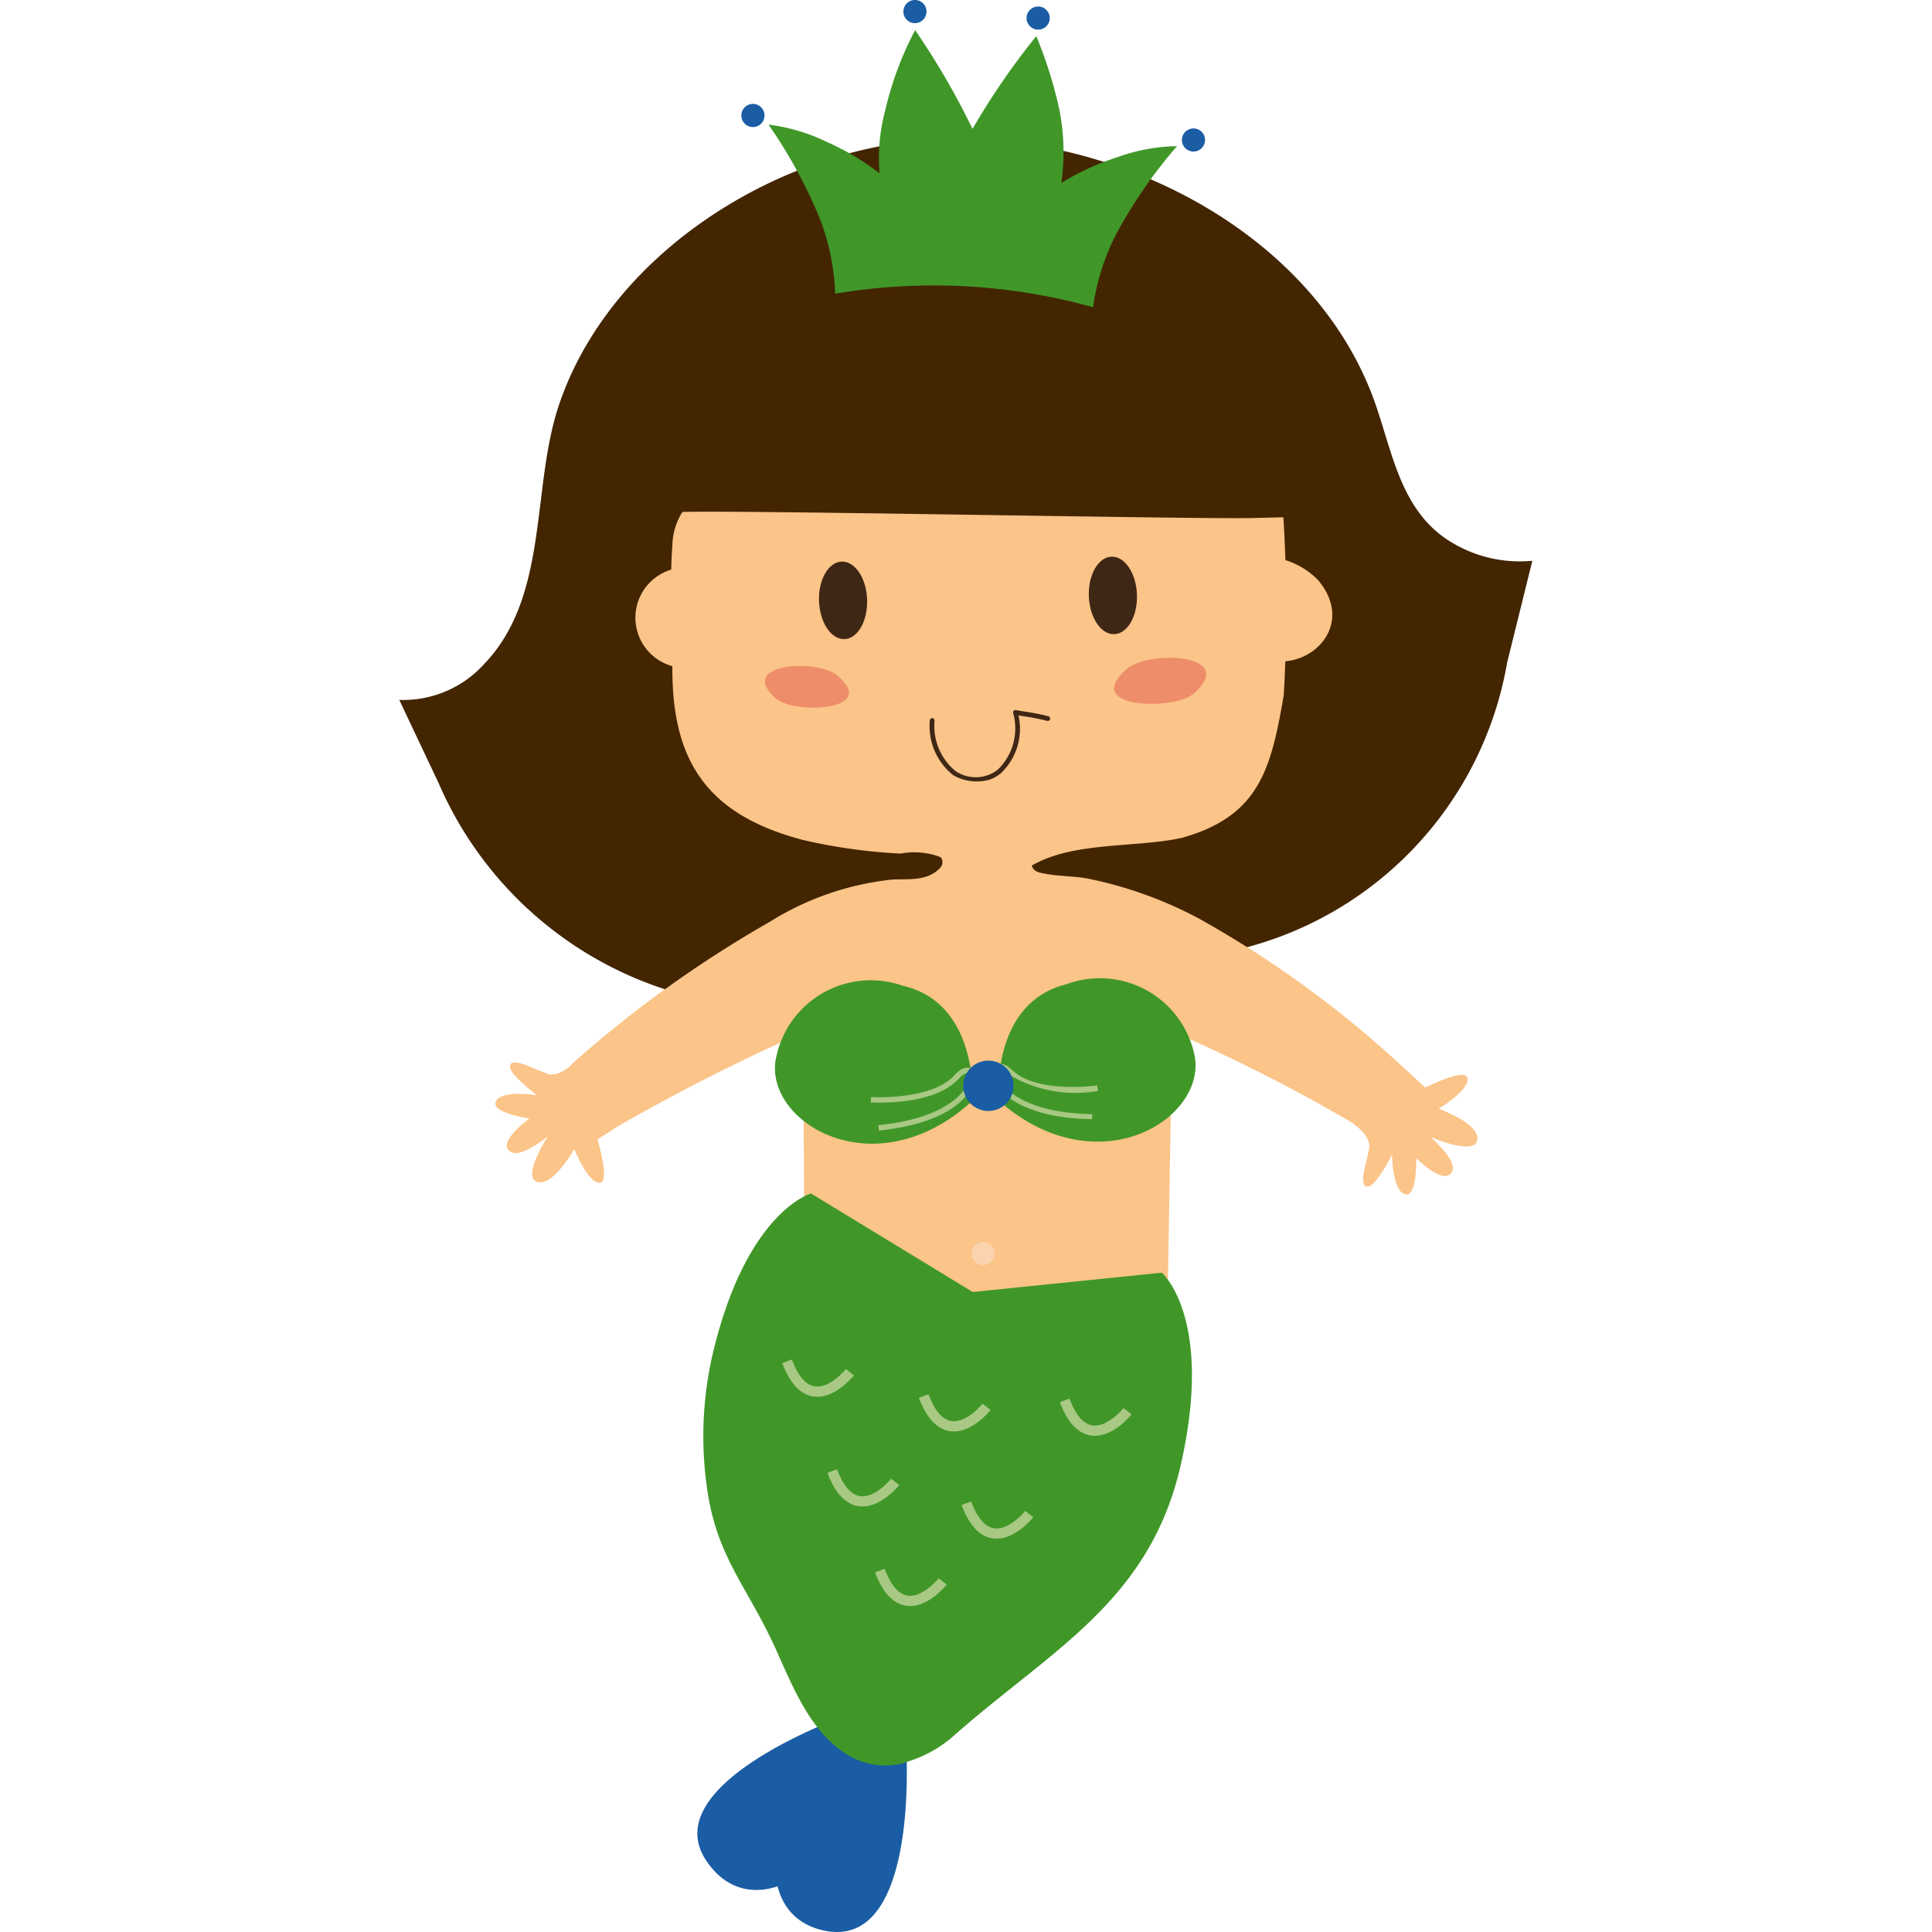
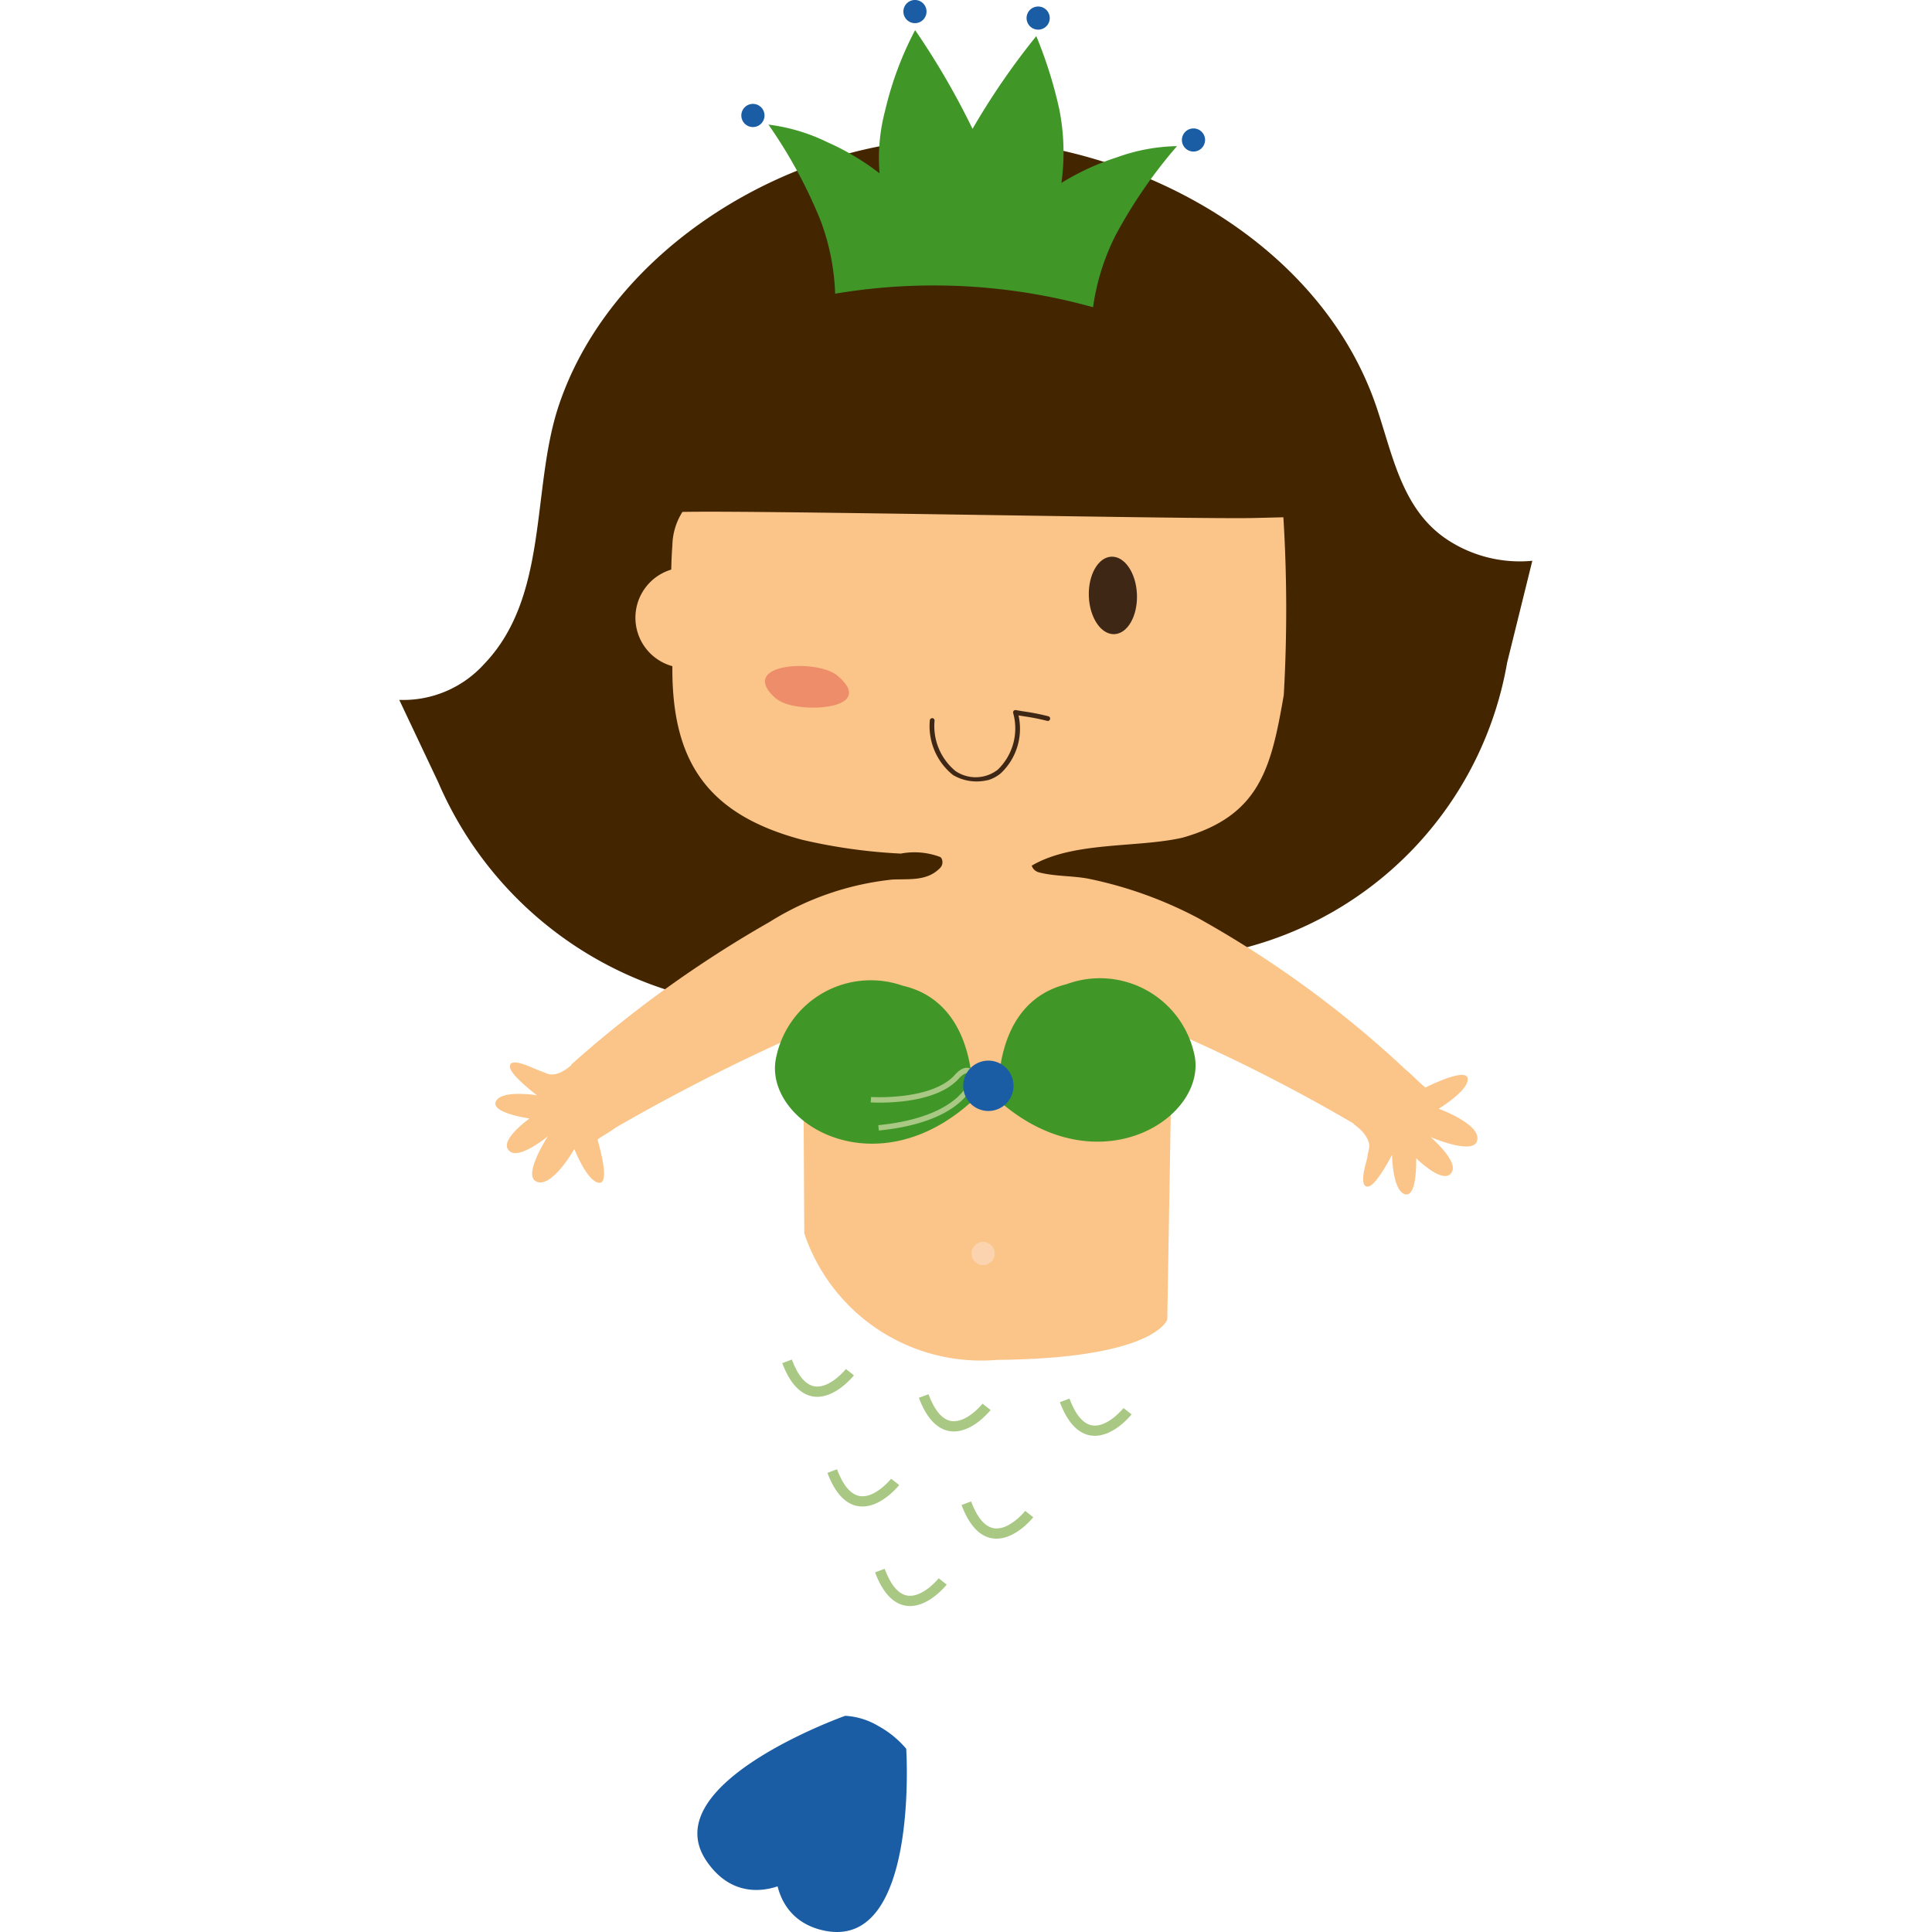
<svg xmlns="http://www.w3.org/2000/svg" width="50" height="50" viewBox="0 0 50 50">
  <defs>
    <clipPath id="clip-icon25">
      <rect width="50" height="50" />
    </clipPath>
  </defs>
  <g id="icon25" clip-path="url(#clip-icon25)">
    <g id="Cereia_-_2" data-name="Cereia - 2">
      <rect id="Retângulo_237" data-name="Retângulo 237" width="50" height="50" transform="translate(0 0)" fill="none" />
      <g id="Grupo_227" data-name="Grupo 227" transform="translate(10.338)">
        <path id="Caminho_906" data-name="Caminho 906" d="M343.564-260.813a.3.3,0,0,1-.315.284.3.3,0,0,1-.283-.315.3.3,0,0,1,.315-.284.3.3,0,0,1,.283.315Z" transform="translate(-329.924 261.128)" fill="#1a5da4" />
        <path id="Caminho_907" data-name="Caminho 907" d="M348.083-260.574a.3.3,0,0,1-.315.283.3.3,0,0,1-.284-.314.3.3,0,0,1,.315-.284.3.3,0,0,1,.284.315Z" transform="translate(-331.254 261.058)" fill="#1a5da4" />
        <g id="Grupo_226" data-name="Grupo 226" transform="translate(0 0.776)">
          <path id="Caminho_908" data-name="Caminho 908" d="M353.8-245.116a3.415,3.415,0,0,1-2.151-.514c-1.228-.777-1.458-2.223-1.892-3.492-1.6-4.667-7.179-7.315-11.858-6.864-3.878.373-8.011,3.024-9.293,6.846-.723,2.155-.243,4.94-1.937,6.7a2.82,2.82,0,0,1-2.193.924l1.012,2.14a9.637,9.637,0,0,0,8.409,5.814,32.572,32.572,0,0,0,12.165-1.466,9.256,9.256,0,0,0,7.085-7.45l.653-2.64Z" transform="translate(-324.481 258.853)" fill="#432500" />
          <path id="Caminho_909" data-name="Caminho 909" d="M347.005-228.233a10.6,10.6,0,0,0-2.848-1.02c-.415-.076-.845-.055-1.255-.158-.3-.076-.243-.435-.1-.686l-1.041.1c-.487.048-.973.1-1.459.146a.213.213,0,0,1,.016.336c-.332.334-.8.266-1.224.287a7.44,7.44,0,0,0-3.171,1.094,30.181,30.181,0,0,0-5.132,3.689,10.084,10.084,0,0,1,.838,1.814,50.869,50.869,0,0,1,5.159-2.64l.029,5.2a4.829,4.829,0,0,0,4.985,3.274c4.108-.037,4.409-1.045,4.409-1.045l.126-7.458a43.941,43.941,0,0,1,5.182,2.675,10.269,10.269,0,0,1,1.056-1.5,27.271,27.271,0,0,0-5.575-4.111Z" transform="translate(-326.34 251.215)" fill="#fbc488" />
          <path id="Caminho_910" data-name="Caminho 910" d="M340.813-197.34s.337,5.176-2.087,4.714c-2.193-.418-1.18-3.828-.122-3.085s-1.628,3.282-2.97,1.261c-1.324-1.995,3.6-3.742,3.6-3.742a1.875,1.875,0,0,1,.859.265,2.539,2.539,0,0,1,.72.588Z" transform="translate(-327.698 241.821)" fill="#1a5da4" />
-           <path id="Caminho_911" data-name="Caminho 911" d="M340.814-202.609a1.853,1.853,0,0,1-1.324-.14c-1.04-.544-1.515-1.761-1.988-2.809-.753-1.664-1.548-2.386-1.789-4.236a9.5,9.5,0,0,1,.129-3.283c.862-3.8,2.572-4.273,2.572-4.273L342.6-214.8l4.893-.5s1.354,1.163.492,4.967c-.8,3.531-3.341,4.786-5.841,6.986a3.234,3.234,0,0,1-1.329.73Z" transform="translate(-327.763 247.461)" fill="#409728" />
          <path id="Caminho_912" data-name="Caminho 912" d="M346.46-222.062s-.23-2.519,1.75-3.012a2.5,2.5,0,0,1,3.3,1.767c.428,1.65-2.448,3.536-5.052,1.245Z" transform="translate(-330.95 249.77)" fill="#409728" />
          <path id="Caminho_913" data-name="Caminho 913" d="M343.365-222.033s.183-2.523-1.805-2.98a2.5,2.5,0,0,0-3.269,1.827c-.4,1.657,2.513,3.491,5.074,1.152Z" transform="translate(-328.536 249.747)" fill="#409728" />
-           <path id="Caminho_914" data-name="Caminho 914" d="M348.809-220.661l0-.141c-1.726-.03-2.349-.667-2.436-1-.023-.084-.008-.136.018-.151s.13,0,.248.117a3.337,3.337,0,0,0,2.321.432l-.021-.14c-.015,0-1.554.22-2.2-.4-.224-.212-.366-.166-.416-.136a.259.259,0,0,0-.083.308c.105.4.764,1.073,2.571,1.1Z" transform="translate(-330.882 248.86)" fill="#a8c884" />
          <path id="Caminho_915" data-name="Caminho 915" d="M341.971-220.338c1.8-.176,2.4-.9,2.474-1.305a.259.259,0,0,0-.106-.3c-.053-.026-.2-.061-.4.168-.6.665-2.149.57-2.165.57l-.01.14c.066,0,1.634.1,2.28-.616.109-.121.2-.155.238-.137s.045.064.03.15c-.061.339-.632,1.023-2.35,1.191l.013.14Z" transform="translate(-329.569 248.82)" fill="#a8c884" />
          <path id="Caminho_916" data-name="Caminho 916" d="M345.16-221.566a.652.652,0,0,0,.657.645.651.651,0,0,0,.645-.658.651.651,0,0,0-.656-.645.652.652,0,0,0-.646.658Z" transform="translate(-330.57 248.897)" fill="#1a5da4" />
          <path id="Caminho_917" data-name="Caminho 917" d="M345.858-205.107a.345.345,0,0,0,.039.007c.549.086,1.036-.521,1.057-.546l-.208-.164s-.412.512-.809.449c-.233-.037-.433-.27-.591-.694l-.248.093c.188.5.444.788.761.856Z" transform="translate(-330.551 244.136)" fill="#a8c884" />
          <path id="Caminho_918" data-name="Caminho 918" d="M340.94-206.288a.333.333,0,0,0,.039.007c.549.086,1.036-.521,1.057-.546l-.208-.164s-.412.512-.809.449c-.234-.037-.433-.27-.592-.694l-.248.094c.188.5.445.787.761.855Z" transform="translate(-329.103 244.484)" fill="#a8c884" />
          <path id="Caminho_919" data-name="Caminho 919" d="M342.684-202.636l.039.007c.549.086,1.036-.521,1.057-.546l-.207-.165s-.413.512-.809.449c-.233-.036-.432-.27-.591-.694l-.248.093c.188.5.444.788.761.856Z" transform="translate(-329.617 243.409)" fill="#a8c884" />
          <path id="Caminho_920" data-name="Caminho 920" d="M344.293-209.039l.039.007c.549.085,1.036-.521,1.057-.547l-.208-.164s-.412.512-.809.449c-.234-.036-.432-.27-.592-.694l-.248.093c.188.5.444.787.761.856Z" transform="translate(-330.09 245.294)" fill="#a8c884" />
          <path id="Caminho_921" data-name="Caminho 921" d="M339.281-210.31l.039.007c.549.085,1.036-.521,1.057-.547l-.207-.164s-.413.512-.809.449c-.233-.037-.432-.27-.591-.694l-.248.093c.188.5.444.787.761.856Z" transform="translate(-328.615 245.668)" fill="#a8c884" />
          <path id="Caminho_922" data-name="Caminho 922" d="M349.464-208.879l.039.006c.549.086,1.036-.52,1.057-.546l-.208-.164s-.412.512-.809.449c-.233-.036-.432-.27-.591-.694l-.248.093c.188.5.444.787.761.856Z" transform="translate(-331.613 245.247)" fill="#a8c884" />
-           <path id="Caminho_923" data-name="Caminho 923" d="M355.123-240.58a2.02,2.02,0,0,1,2.147.47c1.185,1.39-.718,2.793-1.875,1.755l-.272-2.225Z" transform="translate(-333.503 254.339)" fill="#fbc488" />
          <path id="Caminho_924" data-name="Caminho 924" d="M334.13-237.742a1.3,1.3,0,0,1,.117-2.551,14.912,14.912,0,0,0-.117,2.551Z" transform="translate(-327.026 254.217)" fill="#fbc488" />
          <path id="Caminho_925" data-name="Caminho 925" d="M334.74-242.355a1.674,1.674,0,0,0-.261.871c-.08,1.022.019,2.079,0,3.106-.023,2.452.877,3.851,3.366,4.511a14.26,14.26,0,0,0,2.546.356,1.883,1.883,0,0,1,1.283.212c.294.277.292,1.283.767,1.437.56.2.486-.569.876-.967.991-1.072,3.014-.783,4.365-1.094,2-.567,2.294-1.8,2.62-3.692a38.858,38.858,0,0,0-.01-4.6l-.767.019c-1.453.035-12.786-.2-14.787-.158Z" transform="translate(-327.416 254.826)" fill="#fbc488" />
          <path id="Caminho_926" data-name="Caminho 926" d="M345.422-233.27a1.208,1.208,0,0,1-.891-.133,1.623,1.623,0,0,1-.6-1.418.063.063,0,0,1,.069-.054.062.062,0,0,1,.053.069,1.507,1.507,0,0,0,.543,1.3.931.931,0,0,0,1.092-.035,1.484,1.484,0,0,0,.4-1.466.062.062,0,0,1,.013-.058.062.062,0,0,1,.057-.019c.075.014.156.027.24.04a5.592,5.592,0,0,1,.6.12.062.062,0,0,1,.044.076.061.061,0,0,1-.075.043,5.732,5.732,0,0,0-.591-.117l-.15-.024a1.582,1.582,0,0,1-.461,1.5.947.947,0,0,1-.341.179Z" transform="translate(-330.205 252.685)" fill="#3f2715" />
          <path id="Caminho_927" data-name="Caminho 927" d="M338.128-235.895a.816.816,0,0,0,.246.152c.627.262,2.39.135,1.385-.708-.519-.435-2.563-.322-1.631.556Z" transform="translate(-328.428 253.158)" fill="#ee8d69" />
-           <path id="Caminho_928" data-name="Caminho 928" d="M352.823-236.132a.884.884,0,0,1-.267.173c-.684.3-2.622.2-1.536-.749.56-.489,2.809-.408,1.8.576Z" transform="translate(-332.2 253.248)" fill="#ee8d69" />
          <path id="Caminho_929" data-name="Caminho 929" d="M349.767-239.683c.021.554.316.992.66.979s.605-.472.585-1.026-.316-.992-.66-.979-.605.473-.585,1.026Z" transform="translate(-331.926 254.34)" fill="#3f2715" />
-           <path id="Caminho_930" data-name="Caminho 930" d="M339.869-239.5c.021.553.316.992.66.979s.605-.473.585-1.027-.316-.992-.66-.979-.605.472-.585,1.026Z" transform="translate(-329.011 254.285)" fill="#3f2715" />
          <path id="Caminho_931" data-name="Caminho 931" d="M346.061-215.277a.3.3,0,0,1-.3.3.3.3,0,0,1-.3-.3.3.3,0,0,1,.3-.3.3.3,0,0,1,.3.3Z" transform="translate(-330.656 246.941)" fill="#fbd4af" />
          <path id="Caminho_932" data-name="Caminho 932" d="M339.742-253.2a5.958,5.958,0,0,0-.385-1.916,12.591,12.591,0,0,0-1.341-2.463,4.812,4.812,0,0,1,1.522.454,6.509,6.509,0,0,1,1.353.807,4.785,4.785,0,0,1,.143-1.62,8.75,8.75,0,0,1,.777-2.087,19.706,19.706,0,0,1,1.486,2.556,18.818,18.818,0,0,1,1.65-2.4,11.27,11.27,0,0,1,.593,1.882,5.7,5.7,0,0,1,.057,1.917,6.51,6.51,0,0,1,1.431-.66,4.792,4.792,0,0,1,1.561-.292A12.6,12.6,0,0,0,347-254.717a5.959,5.959,0,0,0-.584,1.864,15.36,15.36,0,0,0-6.67-.351Z" transform="translate(-328.466 260.028)" fill="#409728" />
          <path id="Caminho_933" data-name="Caminho 933" d="M337.621-257a.3.3,0,0,1-.315.283.3.3,0,0,1-.284-.315.3.3,0,0,1,.315-.284.3.3,0,0,1,.284.315Z" transform="translate(-328.174 259.229)" fill="#1a5da4" />
          <path id="Caminho_934" data-name="Caminho 934" d="M353.779-256.1a.3.3,0,0,1-.315.283.3.3,0,0,1-.283-.315.3.3,0,0,1,.315-.283.3.3,0,0,1,.284.315Z" transform="translate(-332.931 258.963)" fill="#1a5da4" />
          <path id="Caminho_935" data-name="Caminho 935" d="M359.474-220.475a2.3,2.3,0,0,0,1.379-1.381c.2.171.371.351.484.437.326-.161,1.07-.49,1.094-.229.027.308-.751.778-.751.778s1.168.423.983.857c-.14.329-1.192-.123-1.192-.123s.678.584.563.874c-.172.435-.937-.329-.937-.329s.037,1.083-.316.924c-.3-.136-.308-1.012-.308-1.012s-.387.761-.6.818c-.261.069-.1-.526-.071-.622.04-.157.036-.186.073-.342.059-.246-.191-.508-.384-.637l-.016-.012Z" transform="translate(-334.785 248.788)" fill="#fbc488" />
          <path id="Caminho_936" data-name="Caminho 936" d="M330.028-222.156c.31.639.506,1.339,1.122,1.65-.2.169-.4.25-.508.347.1.349.3,1.138.04,1.117-.308-.025-.64-.872-.64-.872s-.615,1.079-1.011.823c-.3-.194.325-1.154.325-1.154s-.691.568-.957.406c-.4-.244.484-.868.484-.868s-1.073-.147-.857-.469c.186-.274,1.05-.131,1.05-.131s-.684-.511-.7-.732c-.025-.269.533,0,.624.037.148.066.178.066.325.13.232.1.533-.1.693-.27l.014-.014Z" transform="translate(-325.516 248.877)" fill="#fbc488" />
        </g>
      </g>
    </g>
  </g>
</svg>